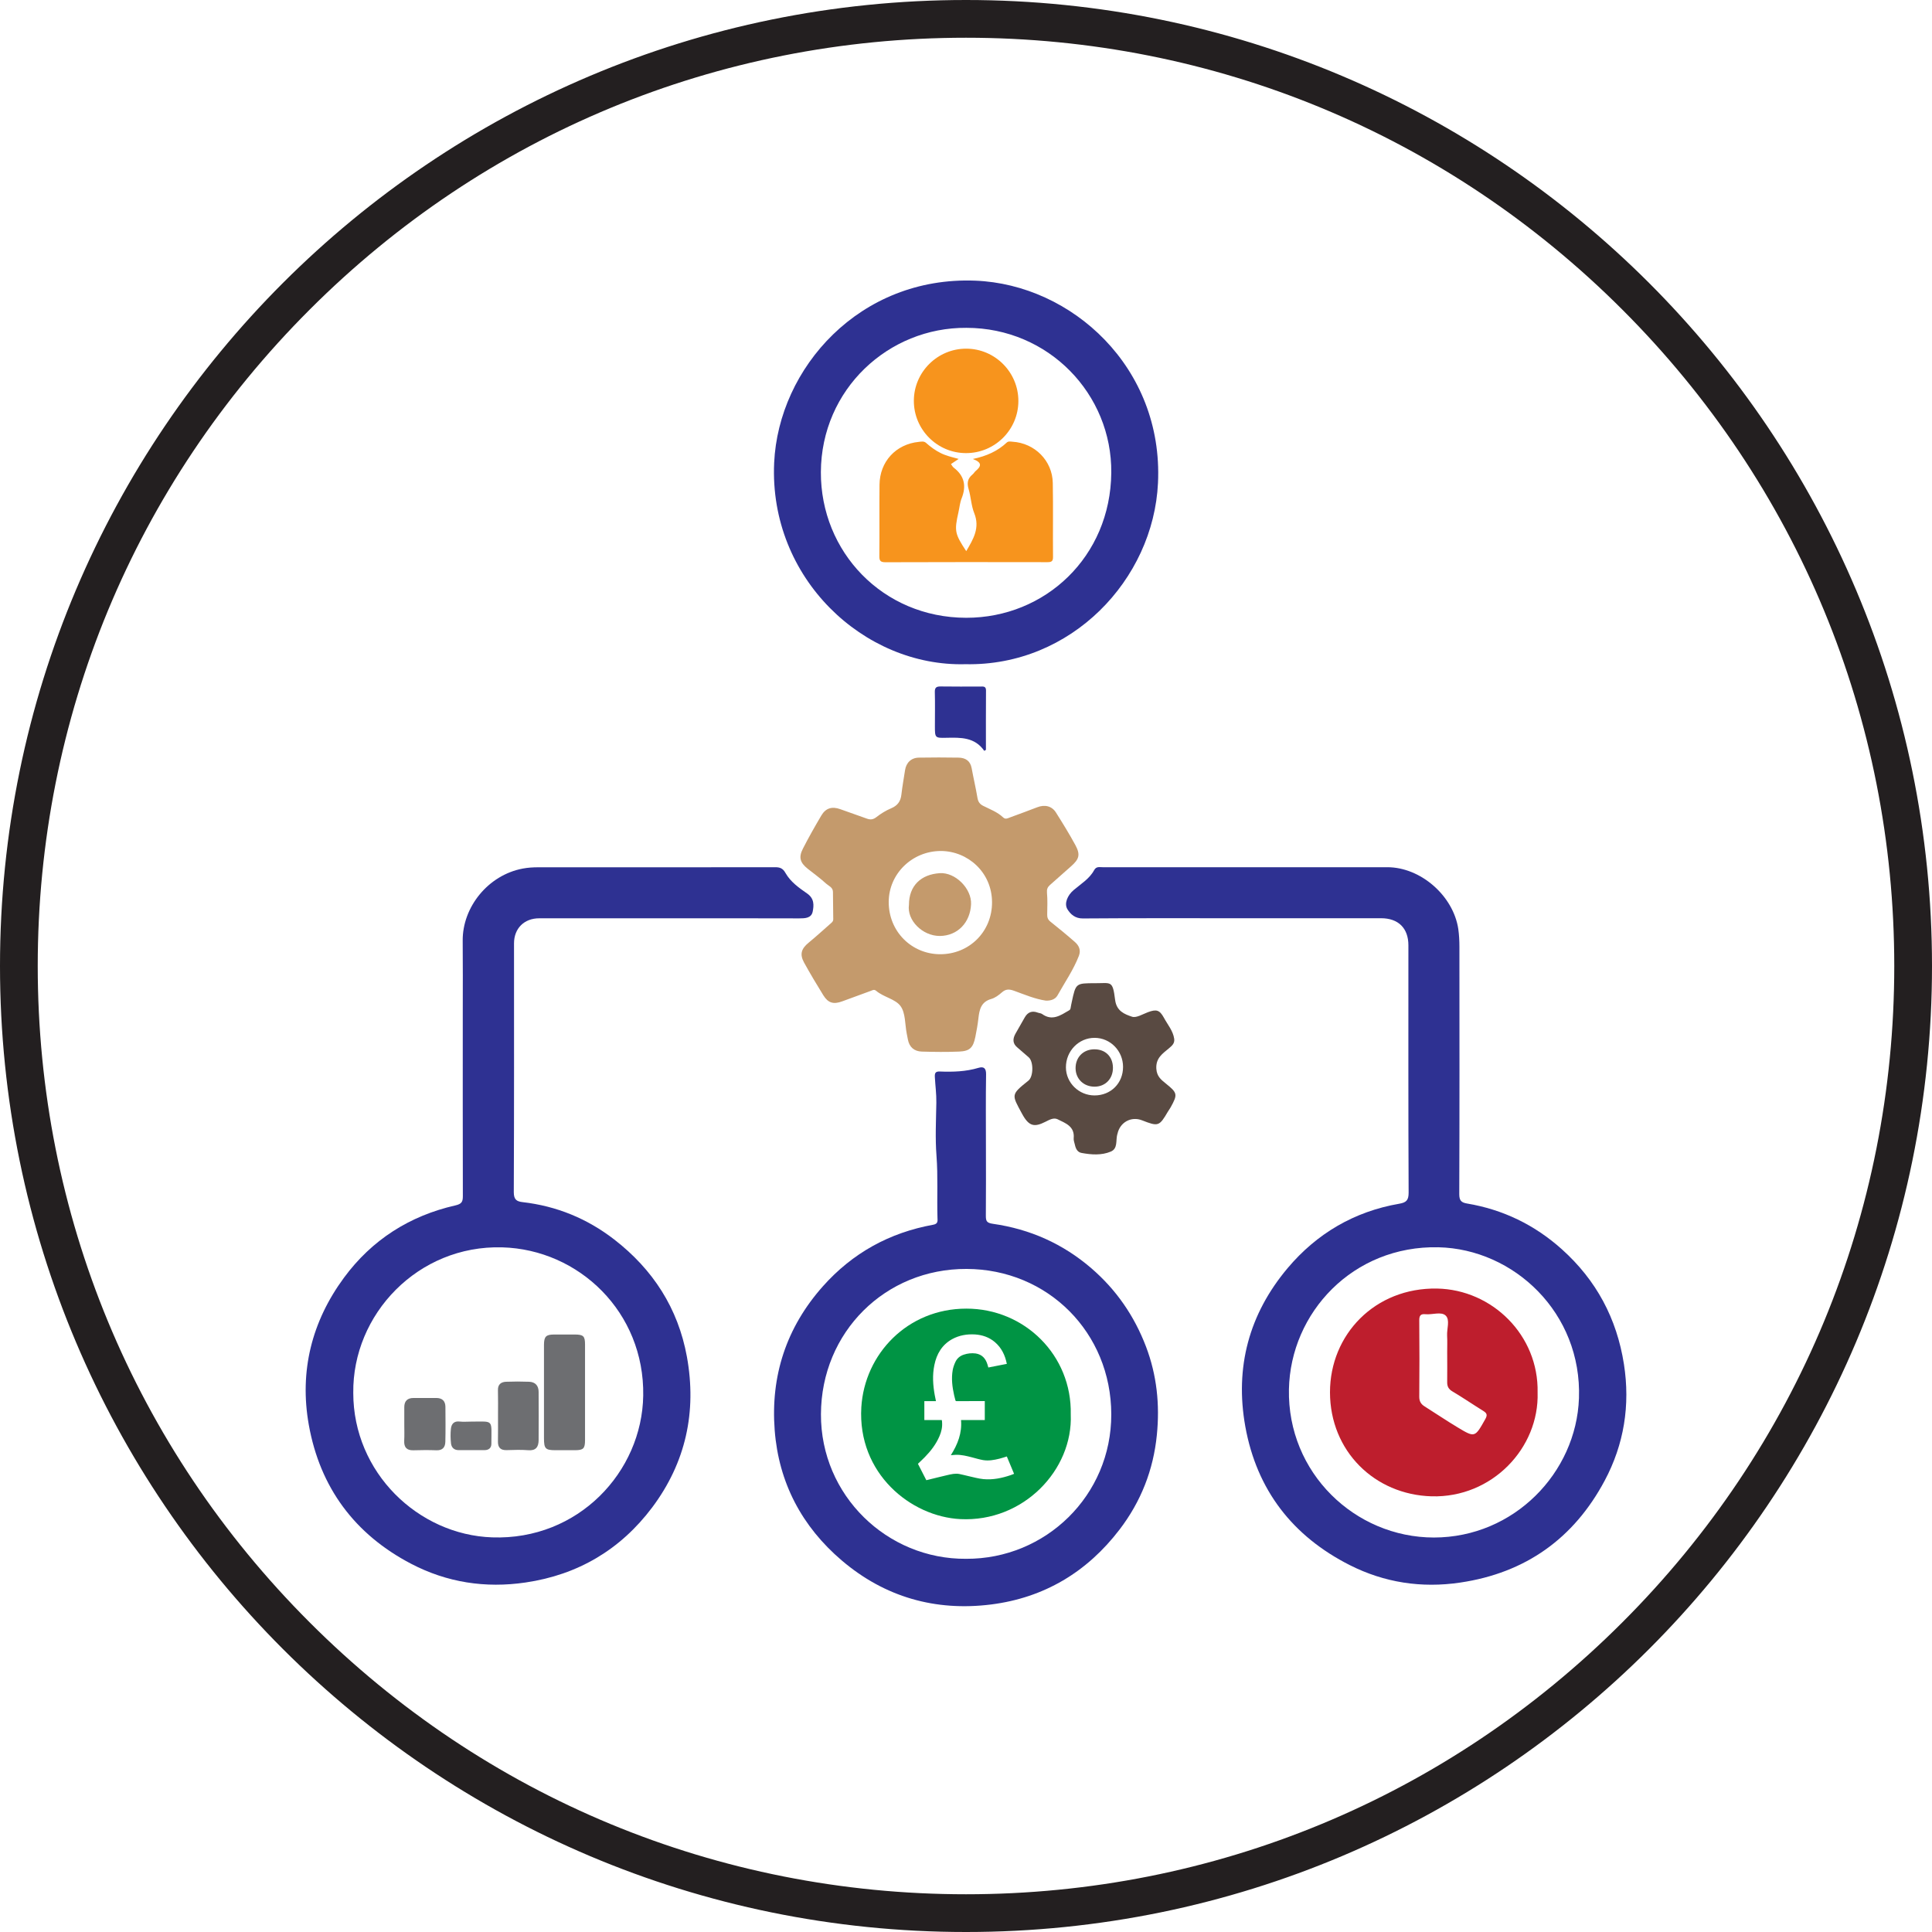
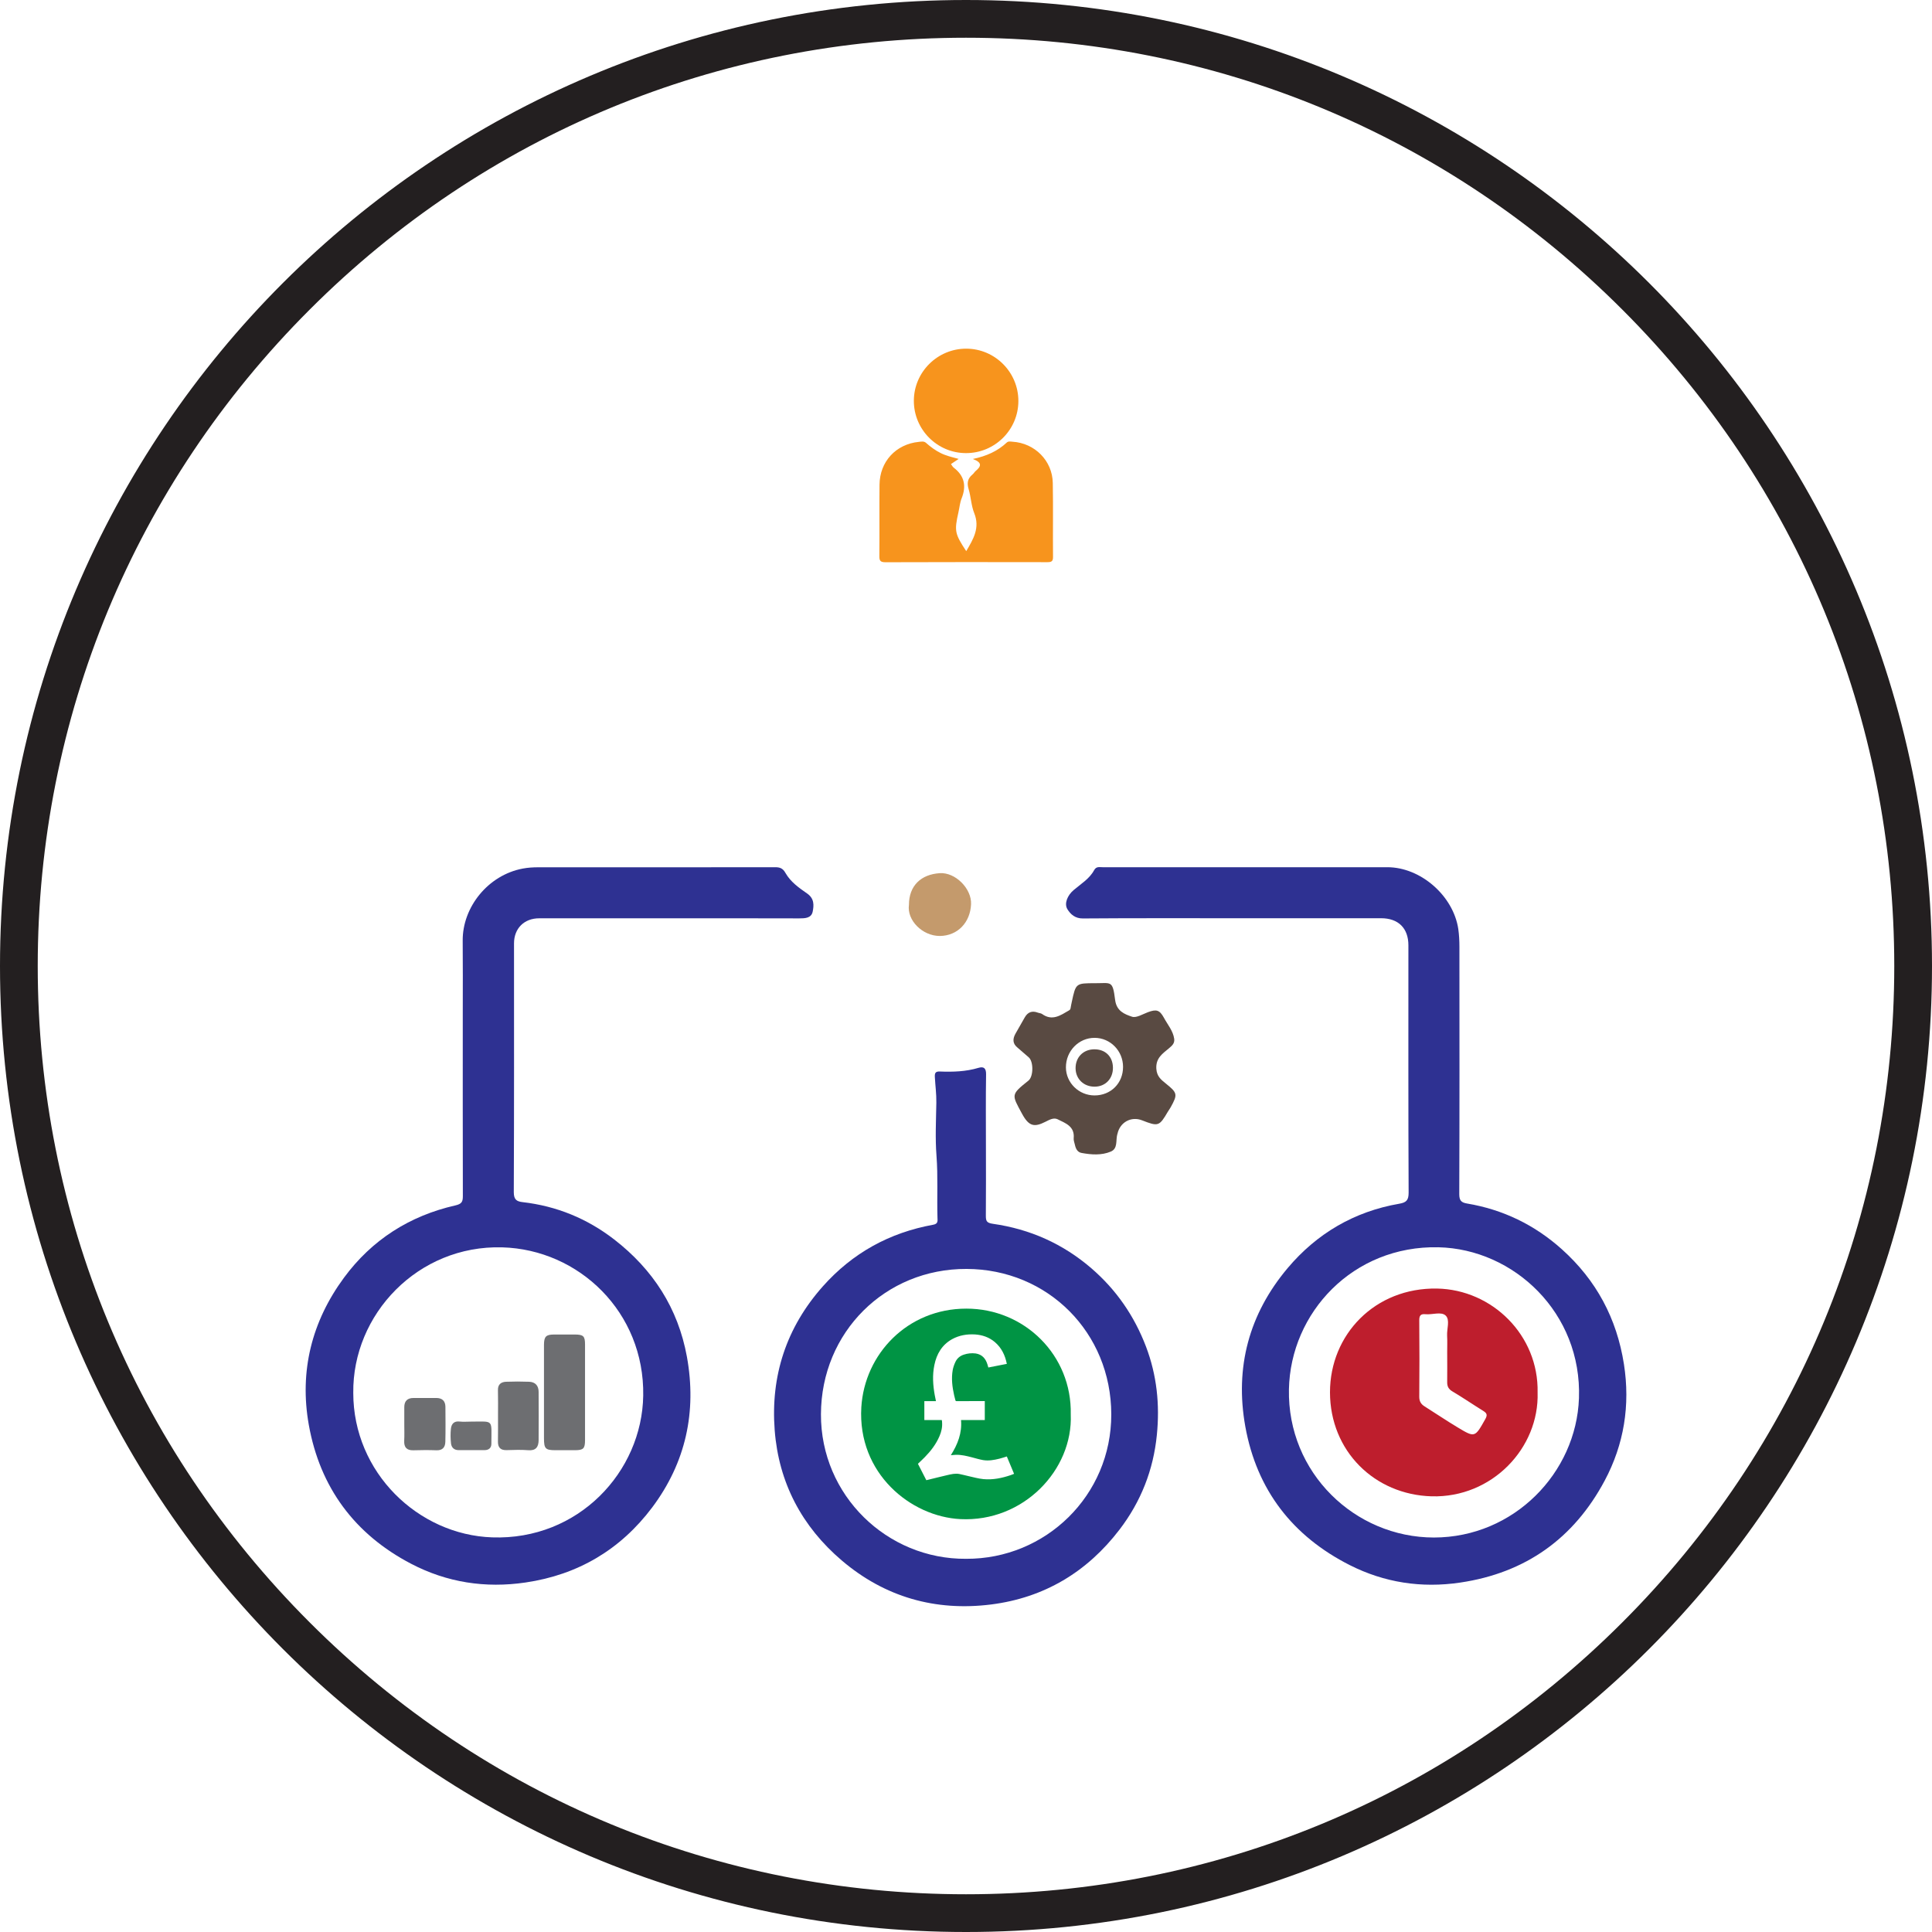
<svg xmlns="http://www.w3.org/2000/svg" id="Layer_1" x="0px" y="0px" viewBox="0 0 256 256" style="enable-background:new 0 0 256 256;" xml:space="preserve">
  <style type="text/css">
	.st0{fill:#231F20;}
	.st1{fill:#F7941D;}
	.st2{fill:#C49A6C;}
	.st3{fill:#594A42;}
	.st4{fill:#2E3192;}
	.st5{fill:#BE1E2D;}
	.st6{fill:#6D6E71;}
	.st7{fill:#009444;}
</style>
  <g>
    <path class="st0" d="M128,5c32.85,0,63.74,12.79,86.97,36.03C238.21,64.26,251,95.15,251,128s-12.79,63.74-36.03,86.97   C191.74,238.21,160.85,251,128,251s-63.74-12.79-86.97-36.03C17.79,191.74,5,160.85,5,128s12.79-63.74,36.03-86.97   C64.26,17.79,95.15,5,128,5 M128,0C57.31,0,0,57.31,0,128s57.31,128,128,128s128-57.31,128-128S198.69,0,128,0L128,0z" />
  </g>
  <g>
    <path class="st1" d="M127.03,60.81c-0.45,0.3-0.72,0.47-1.02,0.68c0.13,0.18,0.22,0.37,0.37,0.48c1.42,1.09,1.69,2.44,1.04,4.07   c-0.23,0.57-0.28,1.22-0.42,1.83c-0.56,2.49-0.49,2.85,1.03,5.16c0.93-1.58,1.85-3.07,1.06-5.04c-0.4-0.99-0.43-2.13-0.74-3.17   c-0.24-0.79-0.15-1.4,0.49-1.93c0.18-0.14,0.29-0.36,0.47-0.51c0.7-0.58,0.87-1.1-0.41-1.56c1.85-0.39,3.29-1.05,4.5-2.18   c0.21-0.2,0.5-0.13,0.76-0.11c2.96,0.18,5.29,2.52,5.34,5.47c0.06,3.26,0,6.53,0.03,9.8c0.01,0.6-0.23,0.69-0.75,0.69   c-7.16-0.01-14.32-0.02-21.47,0.01c-0.69,0-0.8-0.24-0.79-0.85c0.03-3.13-0.01-6.27,0.02-9.4c0.02-3.08,2.17-5.4,5.21-5.7   c0.33-0.03,0.67-0.12,0.95,0.13c0.6,0.53,1.23,1,1.94,1.35C125.33,60.38,126.1,60.56,127.03,60.81z" />
    <path class="st1" d="M127.99,60.04c-3.82-0.01-6.91-3.13-6.9-6.94c0.01-3.81,3.14-6.91,6.95-6.9c3.81,0.01,6.91,3.13,6.9,6.95   C134.93,56.96,131.81,60.05,127.99,60.04z" />
-     <path class="st2" d="M138.58,132.59c-1.47-0.22-2.83-0.81-4.22-1.31c-0.64-0.23-1.09-0.24-1.61,0.22c-0.41,0.36-0.9,0.73-1.41,0.87   c-1.37,0.39-1.57,1.44-1.7,2.6c-0.09,0.81-0.24,1.62-0.4,2.42c-0.29,1.43-0.73,1.89-2.15,1.95c-1.65,0.07-3.3,0.05-4.95,0   c-0.99-0.03-1.65-0.58-1.84-1.6c-0.05-0.26-0.1-0.51-0.15-0.77c-0.25-1.25-0.15-2.76-0.84-3.68c-0.69-0.92-2.22-1.16-3.2-1.99   c-0.27-0.23-0.46-0.11-0.71-0.01c-1.26,0.47-2.53,0.93-3.79,1.39c-1.16,0.43-1.87,0.24-2.52-0.81c-0.88-1.42-1.74-2.86-2.55-4.33   c-0.6-1.1-0.36-1.84,0.61-2.63c1.01-0.83,1.98-1.72,2.97-2.59c0.14-0.12,0.29-0.26,0.29-0.49c-0.02-1.22-0.02-2.44-0.04-3.66   c-0.01-0.6-0.57-0.78-0.91-1.09c-0.77-0.71-1.62-1.32-2.44-1.97c-1.01-0.81-1.22-1.51-0.63-2.66c0.76-1.49,1.59-2.95,2.44-4.39   c0.59-1,1.43-1.23,2.51-0.84c1.17,0.42,2.35,0.83,3.52,1.25c0.47,0.17,0.83,0.14,1.27-0.2c0.59-0.46,1.25-0.87,1.94-1.16   c0.86-0.36,1.27-0.92,1.37-1.83c0.12-1.07,0.32-2.14,0.48-3.21c0.15-1.01,0.82-1.67,1.85-1.68c1.75-0.03,3.5-0.03,5.25,0   c0.91,0.02,1.55,0.42,1.73,1.4c0.24,1.32,0.55,2.62,0.77,3.94c0.09,0.51,0.3,0.82,0.76,1.05c0.91,0.46,1.88,0.81,2.64,1.53   c0.31,0.3,0.62,0.11,0.92,0c1.2-0.44,2.4-0.88,3.59-1.34c1-0.39,1.95-0.18,2.5,0.71c0.89,1.41,1.77,2.84,2.57,4.31   c0.68,1.27,0.5,1.85-0.59,2.81c-0.94,0.82-1.87,1.66-2.8,2.48c-0.31,0.28-0.42,0.56-0.38,1.02c0.09,0.95,0.04,1.91,0.03,2.87   c-0.01,0.39,0.09,0.68,0.41,0.94c1.1,0.88,2.19,1.77,3.25,2.7c0.55,0.48,0.83,1.08,0.54,1.84c-0.73,1.88-1.88,3.53-2.85,5.27   C139.8,132.45,139.18,132.61,138.58,132.59z M124.68,112.76c-3.81,0-6.89,3.01-6.92,6.71c-0.03,3.97,3.05,6.95,6.79,6.97   c3.89,0.02,6.92-3.01,6.9-6.9C131.43,115.58,128.24,112.78,124.68,112.76z" />
    <path class="st3" d="M155.59,137.66c0.07,0.59-0.27,0.88-0.68,1.23c-0.84,0.71-1.78,1.29-1.69,2.73c0.07,1.02,0.64,1.45,1.24,1.94   c1.55,1.25,1.62,1.43,0.66,3.16c-0.11,0.2-0.25,0.38-0.37,0.58c-1.14,1.95-1.27,1.99-3.42,1.15c-1.44-0.57-2.94,0.26-3.26,1.79   c-0.01,0.03-0.03,0.06-0.03,0.09c-0.21,0.79,0.1,1.86-0.85,2.26c-1.23,0.52-2.58,0.42-3.88,0.18c-0.55-0.1-0.77-0.57-0.88-1.08   c-0.06-0.29-0.19-0.58-0.16-0.87c0.15-1.58-1.09-1.99-2.13-2.51c-0.53-0.26-1.11,0.08-1.59,0.32c-1.48,0.75-2.2,0.66-3.13-1.06   c-1.36-2.53-1.52-2.49,0.85-4.38c0.68-0.54,0.69-2.53,0.04-3.09c-0.5-0.43-0.99-0.87-1.49-1.29c-0.67-0.54-0.64-1.17-0.26-1.85   c0.4-0.71,0.82-1.42,1.22-2.14c0.4-0.71,0.97-0.93,1.74-0.64c0.18,0.07,0.41,0.07,0.56,0.18c1.35,0.97,2.44,0.18,3.56-0.47   c0.18-0.1,0.21-0.22,0.23-0.38c0.04-0.26,0.1-0.51,0.15-0.76c0.53-2.47,0.53-2.47,3.09-2.47c2.13,0.01,2.32-0.43,2.65,2.22   c0.19,1.48,1.25,1.89,2.24,2.22c0.57,0.19,1.41-0.34,2.11-0.6c1.11-0.41,1.54-0.31,2.11,0.73   C154.72,135.78,155.44,136.59,155.59,137.66z M145.03,145.15c2.16,0,3.78-1.61,3.78-3.78c0-2.12-1.68-3.84-3.76-3.85   c-2.11-0.01-3.82,1.75-3.81,3.92C141.25,143.48,142.96,145.15,145.03,145.15z" />
    <g>
      <path class="st4" d="M215.18,180.76c-0.95-6.06-3.66-11.13-8.23-15.23c-3.62-3.24-7.8-5.26-12.57-6.06    c-0.77-0.13-1.02-0.41-1.02-1.25c0.04-10.93,0.03-21.85,0.02-32.78c0-0.79-0.04-1.56-0.15-2.35c-0.66-4.39-4.98-8.18-9.4-8.18    c-8.15,0-16.31,0-24.46,0c-4.42,0-8.85,0-13.27,0c-0.41,0-0.84-0.13-1.12,0.39c-0.63,1.16-1.77,1.83-2.74,2.66    c-0.77,0.66-1.27,1.75-0.8,2.52c0.42,0.68,1.03,1.23,2.05,1.22c6.6-0.05,13.2-0.03,19.8-0.03c6.57,0,13.14,0,19.71,0    c2.29,0,3.62,1.32,3.62,3.59c0,10.93-0.02,21.85,0.03,32.78c0,1.01-0.32,1.3-1.24,1.46c-5.97,1.03-10.93,3.95-14.79,8.53    c-5.11,6.07-7.02,13.14-5.61,20.99c1.52,8.43,6.28,14.54,13.85,18.37c4.57,2.31,9.49,3.07,14.62,2.31    c8.67-1.28,15.06-5.85,19.15-13.51C215.19,191.39,216.03,186.2,215.18,180.76z M209.22,185.29c-0.36,9.86-8.61,18.43-19.22,18.44    c-10.48-0.01-19.42-8.58-19.21-19.63c0.2-10.18,8.5-19.08,19.81-18.83C200.59,165.5,209.63,173.96,209.22,185.29z" />
      <path class="st4" d="M81.39,164.24c-3.58-2.77-7.63-4.43-12.13-4.95c-0.8-0.09-1.18-0.33-1.18-1.32    c0.05-10.99,0.03-21.98,0.03-32.97c0-1.98,1.35-3.32,3.33-3.32c5.74,0,11.49,0,17.23,0c5.74,0,11.49-0.01,17.23,0.01    c0.76,0,1.59-0.02,1.78-0.87c0.18-0.87,0.23-1.77-0.75-2.44c-1.07-0.74-2.18-1.53-2.84-2.69c-0.35-0.63-0.73-0.78-1.38-0.78    c-10.46,0.02-20.92,0.01-31.39,0.01c-0.69,0-1.37,0.04-2.05,0.17c-4.6,0.86-8,5.12-7.96,9.56c0.03,3.1,0.01,6.2,0.01,9.31    c0,8.18-0.01,16.37,0.01,24.55c0,0.75-0.17,1.02-0.98,1.21c-6.08,1.38-11.08,4.57-14.77,9.58c-4.28,5.81-5.93,12.41-4.66,19.51    c1.48,8.28,6.07,14.49,13.56,18.4c4.75,2.48,9.83,3.26,15.15,2.48c6.96-1.02,12.59-4.36,16.79-9.95    c4.45-5.94,5.92-12.67,4.6-19.96C89.85,173.35,86.52,168.21,81.39,164.24z M65.21,203.71c-9.81-0.34-18.4-8.6-18.4-19.14    c-0.12-10.42,8.57-19.6,19.73-19.29c10.16,0.28,18.87,8.58,18.69,19.65C85.07,195.03,76.63,204.11,65.21,203.71z" />
      <path class="st4" d="M144.62,168.06c-3.78-3.26-8.15-5.2-13.06-5.9c-0.83-0.12-0.93-0.37-0.93-1.07c0.03-3.1,0.01-6.2,0.01-9.31    c0-3.13-0.03-6.27,0.02-9.4c0.02-0.83-0.3-1.09-0.99-0.89c-1.69,0.51-3.42,0.56-5.16,0.49c-0.56-0.02-0.66,0.22-0.64,0.7    c0.06,1.14,0.22,2.28,0.2,3.44c-0.04,2.34-0.16,4.7,0.02,7.03c0.21,2.73,0.05,5.46,0.13,8.19c0.01,0.4,0.11,0.82-0.55,0.94    c-5.8,1.05-10.7,3.74-14.64,8.17c-4.84,5.45-6.93,11.86-6.38,19.05c0.53,6.96,3.6,12.77,8.9,17.28c5.7,4.85,12.4,6.75,19.79,5.82    c7.02-0.89,12.71-4.3,17.01-9.93c2.83-3.7,4.48-7.89,4.94-12.54c0.4-4.01,0-7.91-1.44-11.7    C150.3,174.37,147.92,170.91,144.62,168.06z M128.01,206.55c-10.46,0.08-19.27-8.4-19.23-19.16c0.04-10.88,8.52-19.29,19.29-19.25    c10.78,0.03,19.16,8.44,19.18,19.26C147.27,198.15,138.56,206.6,128.01,206.55z" />
-       <path class="st4" d="M127.92,88.01c14.02,0.29,24.92-11.2,25.52-24.02c0.72-15.31-11.43-26.29-24.19-26.8    c-15.34-0.61-26.09,11.58-26.67,24.13C101.88,76.65,114.5,88.37,127.92,88.01z M128.06,43.44c10.9,0.01,19.29,8.79,19.19,19.2    c-0.1,11.14-8.76,19.23-19.23,19.22c-11.07-0.02-19.29-8.76-19.25-19.3C108.82,51.57,117.74,43.36,128.06,43.44z" />
-       <path class="st4" d="M125.42,97.76c1.88-0.04,3.74-0.09,5,1.73c0.07-0.04,0.14-0.08,0.22-0.13c0-2.63-0.01-5.25,0.01-7.88    c0-0.58-0.38-0.51-0.74-0.51c-1.75,0-3.5,0.02-5.25-0.01c-0.6-0.01-0.81,0.15-0.79,0.77c0.04,1.48,0.01,2.97,0.01,4.46    C123.88,97.77,123.88,97.8,125.42,97.76z" />
    </g>
    <path class="st5" d="M203.74,184.51c0.23,7.35-6.03,13.98-14.04,13.76c-7.56-0.21-13.46-5.99-13.47-13.78   c0-7.67,5.97-13.89,14.18-13.75C197.71,170.87,203.9,176.92,203.74,184.51z M191.76,179.16c0-0.73,0.03-1.45-0.01-2.18   c-0.05-0.91,0.41-2.09-0.19-2.66c-0.59-0.56-1.77-0.09-2.68-0.18c-0.67-0.07-0.83,0.22-0.82,0.85c0.03,3.37,0.03,6.73,0,10.1   c0,0.61,0.24,0.98,0.73,1.28c1.45,0.91,2.86,1.87,4.33,2.75c2.32,1.4,2.31,1.37,3.69-1.08c0.3-0.54,0.22-0.78-0.26-1.08   c-1.37-0.85-2.7-1.76-4.08-2.58c-0.53-0.31-0.72-0.67-0.71-1.26C191.78,181.8,191.76,180.48,191.76,179.16z" />
    <path class="st6" d="M77.52,184.48c0,2.11,0,4.22,0,6.33c0,1.13-0.21,1.34-1.31,1.35c-0.86,0.01-1.71,0-2.57,0   c-1.38,0-1.56-0.19-1.56-1.62c0-2.37,0-4.75,0-7.12c0-1.75-0.01-3.5,0-5.24c0.01-1.09,0.27-1.34,1.33-1.35   c0.92-0.01,1.85-0.01,2.77,0c1.12,0.01,1.34,0.21,1.34,1.32C77.52,180.26,77.52,182.37,77.52,184.48z" />
    <path class="st6" d="M65.99,187.57c0-1.12,0.02-2.24-0.01-3.36c-0.02-0.77,0.41-1.09,1.07-1.12c1.02-0.04,2.04-0.04,3.06,0   c0.82,0.03,1.26,0.52,1.26,1.34c0.01,2.14,0.02,4.28,0,6.42c-0.01,0.88-0.37,1.4-1.39,1.31c-0.95-0.08-1.91-0.03-2.86-0.01   c-0.79,0.02-1.15-0.34-1.14-1.13C66,189.88,65.99,188.72,65.99,187.57z" />
    <path class="st6" d="M53.57,188.72c0-0.76,0-1.52,0-2.27c0-0.81,0.42-1.21,1.22-1.21c1.02,0,2.04-0.01,3.06,0   c0.75,0.01,1.16,0.41,1.17,1.16c0.01,1.55,0.03,3.1-0.01,4.65c-0.02,0.71-0.36,1.15-1.18,1.12c-1.02-0.04-2.04-0.03-3.06,0   c-0.89,0.02-1.25-0.4-1.21-1.26C53.6,190.17,53.57,189.45,53.57,188.72z" />
    <path class="st6" d="M62.46,188.37c0.03,0,0.07,0,0.1,0c2.91-0.01,2.55-0.32,2.55,2.94c0,0.56-0.35,0.83-0.89,0.84   c-1.15,0.01-2.31,0-3.46,0c-0.59,0-0.94-0.35-1-0.89c-0.07-0.65-0.08-1.32-0.01-1.96c0.07-0.61,0.4-1.02,1.13-0.94   C61.4,188.42,61.93,188.37,62.46,188.37z" />
    <path class="st7" d="M128.04,173.4c-7.79,0-13.48,6.01-13.91,13.07c-0.52,8.77,6.55,14.49,13.12,14.82   c8.35,0.42,14.94-6.52,14.63-13.88C142.05,179.59,135.77,173.39,128.04,173.4z M133.93,195.46c-1.18,0.4-2.38,0.65-3.63,0.53   c-0.65-0.06-1.29-0.25-1.94-0.39c-0.41-0.09-0.83-0.21-1.25-0.29c-0.54-0.1-1.07,0.03-1.59,0.15c-0.88,0.2-1.76,0.43-2.63,0.64   c-0.05,0.01-0.09,0.02-0.15,0.03c-0.37-0.72-0.74-1.44-1.11-2.17c0.31-0.3,0.63-0.59,0.92-0.89c0.8-0.82,1.49-1.72,1.94-2.78   c0.25-0.58,0.39-1.19,0.34-1.83c0-0.05,0-0.09-0.01-0.14c-0.01-0.05-0.02-0.09-0.03-0.16h-2.31v-2.5h1.54   c-0.06-0.28-0.11-0.53-0.16-0.79c-0.24-1.33-0.33-2.66-0.05-4c0.3-1.47,1.01-2.68,2.36-3.43c0.94-0.51,1.95-0.68,3.01-0.62   c0.98,0.06,1.88,0.37,2.64,1.01c0.89,0.76,1.36,1.74,1.59,2.89c-0.82,0.16-1.63,0.31-2.45,0.48c-0.04-0.14-0.08-0.27-0.12-0.41   c-0.24-0.78-0.71-1.32-1.56-1.45c-0.54-0.07-1.07-0.01-1.58,0.16c-0.51,0.17-0.9,0.5-1.12,1c-0.15,0.32-0.27,0.67-0.34,1.03   c-0.2,1.13-0.06,2.25,0.19,3.36c0.05,0.21,0.11,0.42,0.16,0.63c0.02,0.09,0.06,0.14,0.16,0.14c1.02-0.01,2.03-0.01,3.05-0.01h0.69   v2.51h-3.15c0.15,1.72-0.44,3.23-1.35,4.66c0.24-0.02,0.45-0.04,0.67-0.05c0.72-0.02,1.41,0.15,2.11,0.33   c0.49,0.13,0.99,0.28,1.5,0.37c0.73,0.12,1.46-0.01,2.17-0.19c0.32-0.08,0.64-0.19,0.97-0.29c0.31,0.75,0.63,1.51,0.96,2.3   C134.22,195.35,134.07,195.41,133.93,195.46z" />
    <path class="st2" d="M120.44,119.9c0-2.54,1.6-4.04,4.08-4.2c2.06-0.14,4.24,2.04,4.15,4.11c-0.1,2.42-1.78,4.2-4.15,4.21   C122.22,124.02,120.15,121.93,120.44,119.9z" />
    <path class="st3" d="M145.06,143.99c-1.45,0.01-2.52-1.01-2.54-2.42c-0.02-1.45,0.99-2.5,2.43-2.53c1.49-0.03,2.5,0.94,2.52,2.42   C147.49,142.92,146.48,143.98,145.06,143.99z" />
  </g>
</svg>